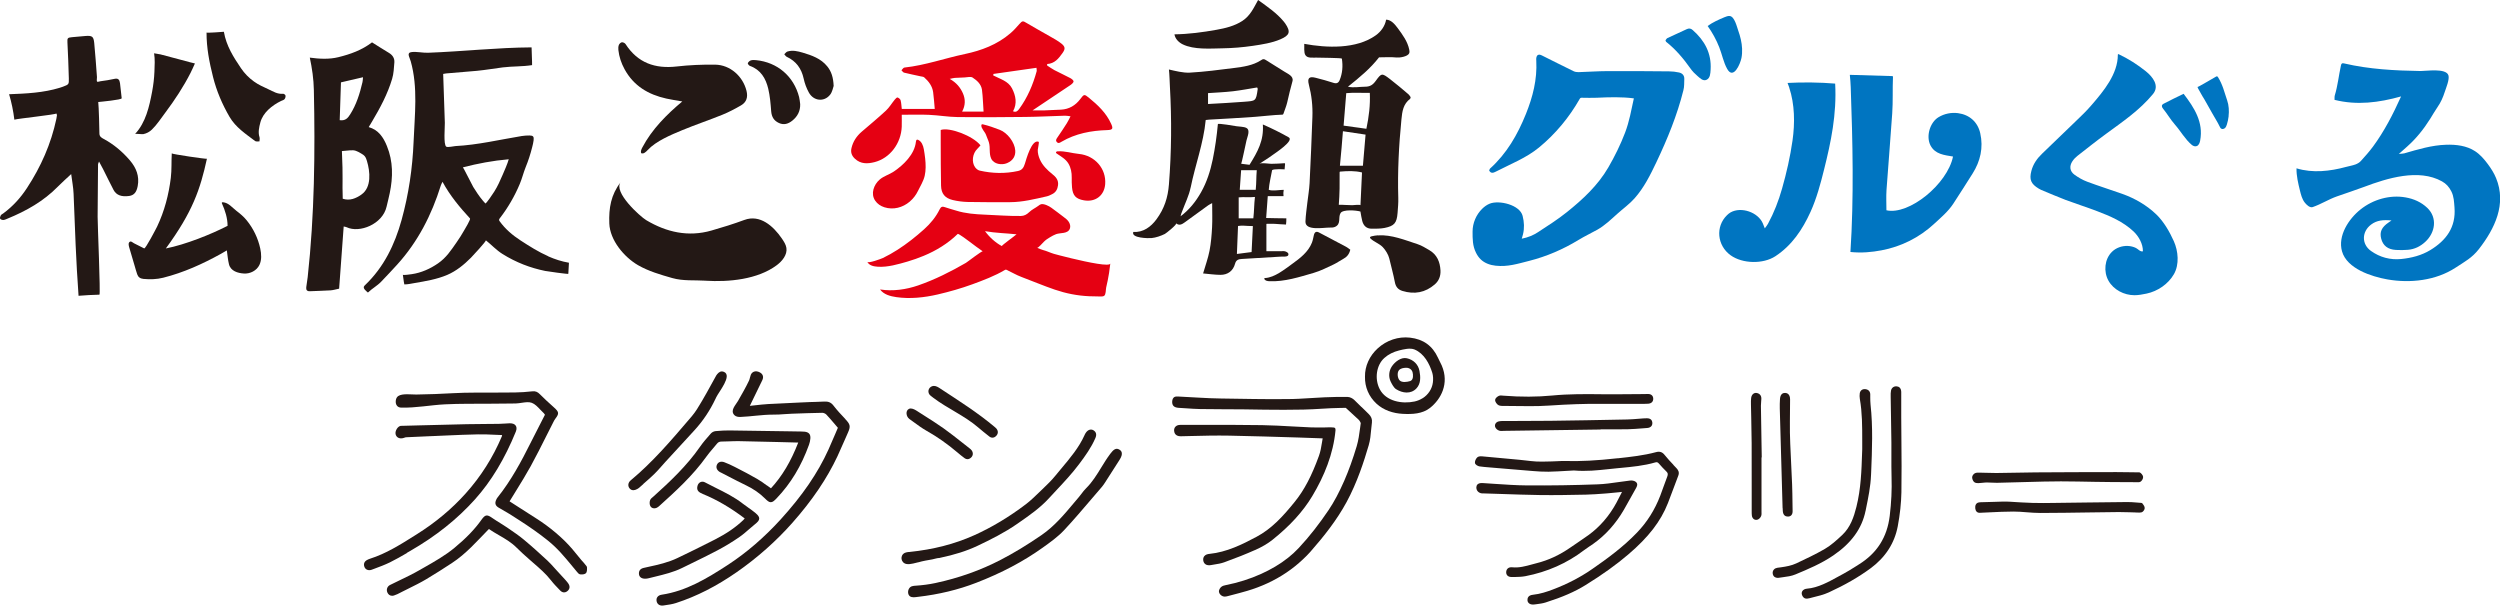
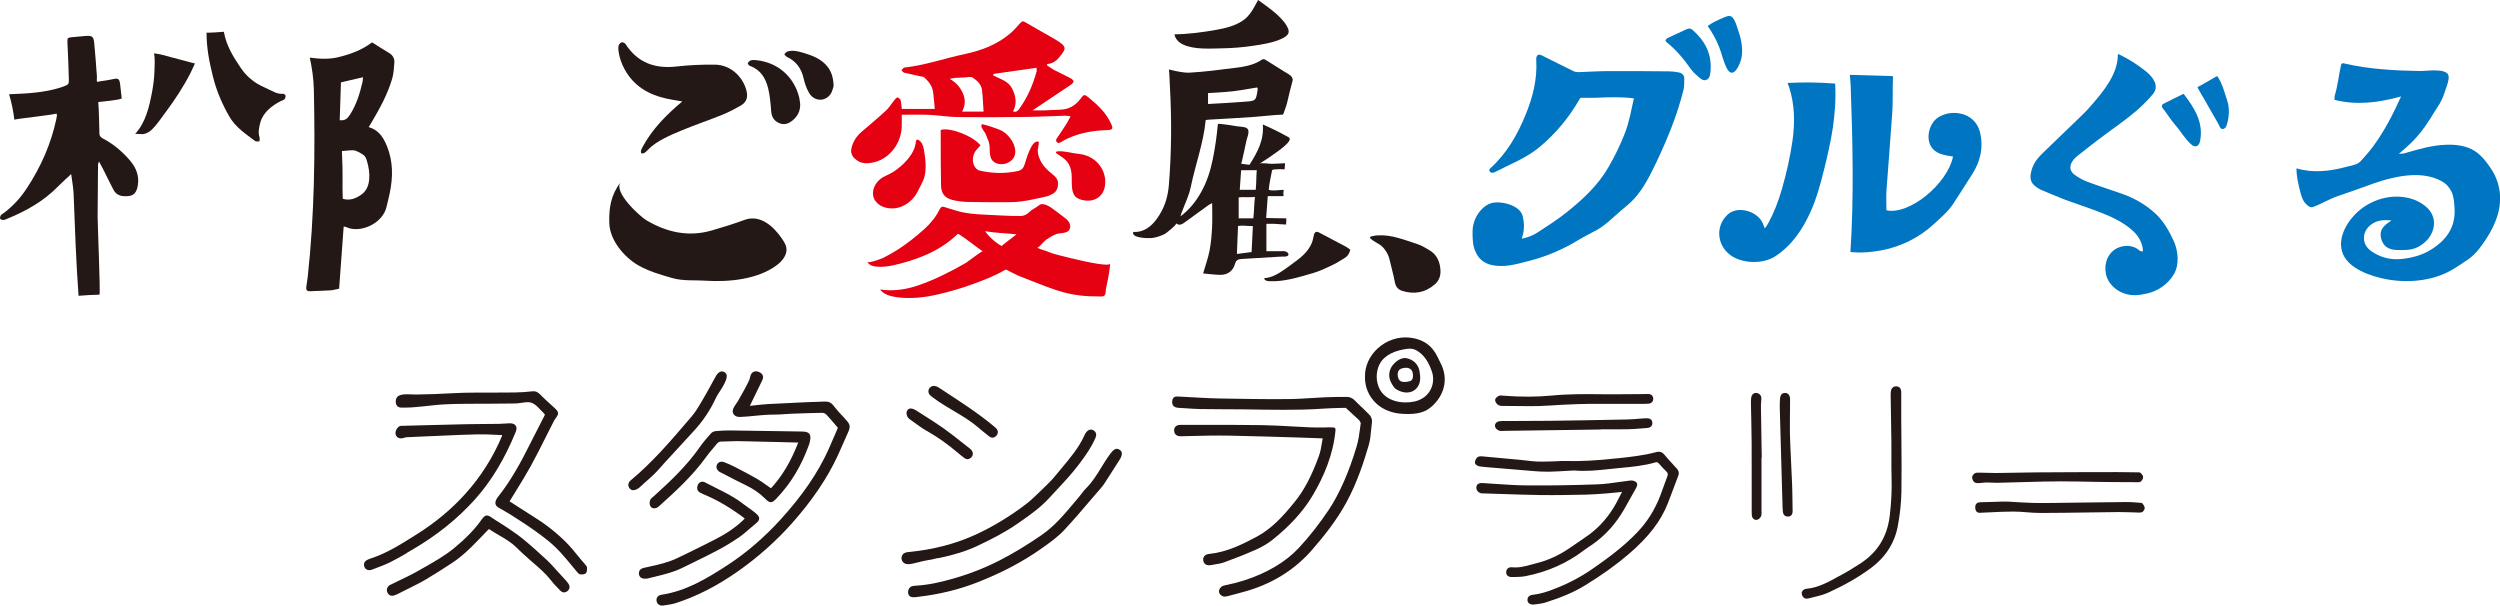
<svg xmlns="http://www.w3.org/2000/svg" id="_レイヤー_2" data-name="レイヤー 2" viewBox="0 0 604.33 146.4">
  <defs>
    <style>
      .cls-1 {
        fill: #0075c1;
      }

      .cls-1, .cls-2, .cls-3 {
        stroke-width: 0px;
      }

      .cls-2 {
        fill: #231815;
      }

      .cls-3 {
        fill: #e50012;
      }
    </style>
  </defs>
  <g id="_レイヤー_1-2" data-name="レイヤー 1">
    <g>
      <g>
        <path class="cls-1" d="M578.07,53.29c-1.97-.19-3.51-.05-4.89.99-2.28,1.7-2.36,4.74-.03,6.39,2.17,1.54,4.66,2.21,7.32,1.94,2.47-.25,4.88-.86,7.02-2.16,3.84-2.34,6.22-5.52,5.84-10.3-.11-1.34-.13-2.65-.77-3.9-.53-1.05-1.23-1.84-2.26-2.41-5.6-3.13-13.22-.78-18.83,1.34-2.18.82-4.39,1.52-6.58,2.3-2.03.72-3.77,1.86-5.84,2.58-.7.24-1.53-.59-1.93-1.11-.64-.83-.9-1.87-1.15-2.88-.43-1.77-.87-3.56-.83-5.38,3.9,1.2,8.11.71,11.97-.34.76-.21,1.55-.33,2.29-.6.48-.18.97-.47,1.31-.85,1.01-1.11,2.01-2.24,2.91-3.45,2.72-3.69,4.81-7.74,6.8-12.14-5.4,1.5-10.64,2.19-16.09.83.02-.4-.03-.77.07-1.1.71-2.32.95-4.81,1.48-7.21.04-.18.09-.37.24-.47.16-.11.38-.07.56-.02,6.04,1.41,12.26,1.73,18.45,1.83,1.37.02,6.12-.77,6.73,1.03.33.95-.6,3.14-.9,4.07-.41,1.27-.95,2.5-1.72,3.6-.64.92-1.19,1.91-1.79,2.86-1.55,2.47-3.35,4.73-5.53,6.67-.59.52-1.18,1.05-2.04,1.81.7-.07,1.02-.06,1.31-.14,3.34-.96,6.62-1.97,10.13-2.08,2.42-.08,4.95.23,6.97,1.55,1.25.81,2.24,1.97,3.13,3.17.77,1.04,1.47,2.14,1.96,3.34,2.59,6.27-.32,12.23-4.14,17.15-1.68,2.16-3.45,3.06-5.64,4.5-4.76,3.13-10.99,3.82-16.51,2.84-3.82-.68-9.76-2.58-10.95-6.78-1.07-3.78,1.63-7.87,4.49-10.14,3.02-2.4,7.06-3.58,10.88-2.9,1.99.35,3.76,1.13,5.24,2.53,2.5,2.39,1.95,6-.51,8.24-1.18,1.08-2.57,1.77-4.18,1.9-.96.08-1.94.09-2.9.03-1.96-.12-3.11-1.04-3.55-2.72-.42-1.63.1-2.77,1.79-3.92.13-.09.25-.17.69-.47Z" />
        <path class="cls-1" d="M359.99,41.21c.07-.17.09-.36.19-.45,4.05-3.64,6.67-8.22,8.68-13.2,1.66-4.12,2.75-8.36,2.51-12.86,0-.16-.03-.32-.02-.48.07-.95.54-1.24,1.39-.81,2.54,1.26,5.07,2.55,7.62,3.79.36.18.81.25,1.21.24,2.36-.07,4.72-.24,7.07-.25,4.94-.03,9.89.02,14.83.06.8,0,1.61.1,2.39.27.81.17,1.33.71,1.29,1.59-.04.91.02,1.86-.22,2.72-1.51,6.05-3.86,11.76-6.52,17.37-1.46,3.07-3,6.18-5.28,8.74-1.26,1.42-2.79,2.5-4.19,3.76-1.52,1.36-3.01,2.81-4.8,3.82-1.5.84-3.06,1.57-4.54,2.47-3.72,2.27-7.75,4.01-11.98,5.08-2.78.7-5.12,1.47-8.06,1.16-1.33-.14-2.66-.6-3.62-1.53-.48-.46-.85-1.01-1.14-1.6-.84-1.67-.83-3.33-.83-5.12,0-2.06.87-4.09,2.34-5.53.53-.52,1.14-.96,1.83-1.23,2.25-.89,7.26.28,7.93,2.97.38,1.51.45,2.96.09,4.44-.07.3-.17.6-.3,1.07,1.51-.3,2.79-.83,3.92-1.57,2.38-1.55,4.79-3.09,7-4.86,3.86-3.1,7.49-6.46,10.02-10.82,1.55-2.68,2.92-5.46,4.03-8.36,1.05-2.76,1.51-5.5,2.13-8.31-2.9-.39-6.06-.29-8.99-.15-1.19,0-2.34.06-3.53,0-.12,0-.26-.01-.37.05-.1.06-.16.16-.22.26-2.54,4.46-5.84,8.44-9.79,11.69-3.1,2.56-6.91,4.02-10.45,5.85-.59.3-1.19.55-1.63-.26Z" />
        <path class="cls-1" d="M447.31,60.9c.86-13.2.54-26.62.07-39.82-.04-1-.11-2-.22-2.99,3.4.1,6.8.2,10.2.3.07,0,.14,0,.19.06.05.05.05.13.04.2-.13,2.92.03,5.85-.18,8.78-.41,6.16-.95,12.32-1.38,18.48-.11,1.65-.02,3.31-.02,4.92,5.45,1.24,14.74-6.32,16.1-12.99-2.12-.36-4.31-.54-5.44-2.67-1.15-2.19-.15-5.6,1.95-6.85,1.39-.84,3.08-1.18,4.69-.97,2.78.37,4.77,2.14,5.38,4.86.79,3.49.02,6.77-1.84,9.72-1.54,2.44-3.09,4.88-4.67,7.3-1.22,1.87-3,3.37-4.64,4.88-3.56,3.3-7.96,5.51-12.73,6.4-2.34.44-4.76.68-7.51.4Z" />
        <path class="cls-1" d="M518.01,60.74c.03-1.76-1.01-3.62-2.27-4.8-2.53-2.37-5.64-3.7-8.81-4.9-2.5-.96-5.06-1.76-7.57-2.7-2.01-.76-3.97-1.62-5.95-2.44-.2-.08-.39-.19-.57-.3-1.9-1.14-2.34-2.19-1.79-4.29.43-1.66,1.37-3,2.61-4.18,2.66-2.55,5.31-5.11,7.96-7.67,1.42-1.37,2.76-2.62,4.02-4.11,2.87-3.32,6.32-7.47,6.31-12.1,0-.05,0-.11.04-.14.05-.05.13-.02.2.01,2.26,1.06,4.57,2.53,6.53,4.11,1.64,1.32,3.39,3.49,1.73,5.5-3.24,3.92-7.3,6.66-11.38,9.65-2.34,1.71-4.61,3.52-6.9,5.31-.46.36-.88.8-1.2,1.29-.79,1.18-.64,2.43.5,3.25.94.68,1.99,1.29,3.07,1.69,2.81,1.05,5.67,1.95,8.5,2.95,3.05,1.09,5.92,2.75,8.26,5.01,1.77,1.72,3.18,4.18,4.18,6.41,1.08,2.42,1.37,5.63.03,7.98-1.38,2.4-3.92,4.13-6.61,4.7-.96.2-1.94.39-2.93.39-2.51,0-5.05-1.31-6.28-3.5-1.23-2.19-.96-5.2.82-6.97.99-.99,2.43-1.49,3.83-1.44.69.03,1.38.19,2,.5.54.27,1.04.99,1.7.79Z" />
        <path class="cls-1" d="M432.51,21.14c-.12-.37-.25-.73-.4-1.09,3.53-.2,7.99-.15,11.51.16.4,7.42-1.02,14.13-2.67,20.73-.86,3.45-1.81,7.03-3.29,10.28-1.94,4.26-4.47,8.07-8.48,10.71-2.97,1.95-7.94,1.85-10.83-.22-3.28-2.36-3.7-6.93-.89-9.68.27-.26.56-.51.88-.69,2.58-1.44,6.64-.04,7.8,2.67.14.34.27.69.47,1.19.3-.43.58-.74.77-1.1,1.46-2.7,2.56-5.53,3.4-8.5,1.09-3.83,1.97-7.69,2.53-11.62.6-4.2.55-8.75-.8-12.82Z" />
        <path class="cls-1" d="M402.6,9.74c.14-.16.27-.44.48-.54,1.54-.73,3.11-1.42,4.66-2.15.56-.27.99-.19,1.45.22,2.89,2.55,4.57,5.63,4.32,9.59-.06.92-.09,1.99-.96,2.42-.87.42-1.6-.39-2.24-.93-.61-.51-1.18-1.1-1.64-1.75-1.71-2.42-3.59-4.66-5.92-6.5-.07-.06-.08-.19-.15-.38Z" />
        <path class="cls-1" d="M421.12,11.79c.03.74-.01,1.49-.15,2.21-.29,1.48-1.96,5.35-3.46,2.65-.92-1.66-1.22-3.48-1.92-5.24-.72-1.82-1.66-3.54-2.8-5.13,1.25-.9,2.66-1.53,4.08-2.12.4-.17.82-.33,1.26-.29,1.17.11,1.74,2.65,2.06,3.54.49,1.36.87,2.87.93,4.38Z" />
        <path class="cls-1" d="M527.86,22.69c2.56,3.34,4.83,6.86,3.99,11.28-.1.54-.31,1.14-.82,1.34-.4.16-.87,0-1.2-.28-1.59-1.32-2.71-3.36-4.08-4.91-1.08-1.23-1.89-2.66-2.92-3.92-.36-.43-.3-.87.12-1.09,1.6-.85,3.23-1.62,4.86-2.42.04-.02.1.03.06.01Z" />
        <path class="cls-1" d="M538.73,28.12c-.08.68-.23,1.35-.42,1.97-.1.31-.22.64-.46.86s-.63.33-.91.15c-.18-.11-.28-.32-.37-.51-.52-1.1-1.16-2.04-1.74-3.1-.64-1.17-1.31-2.33-1.97-3.49-.27-.47-.59-.9-.82-1.38-.25-.54-.64-1.03-.84-1.59.04.11,4.08-2.29,4.49-2.51.07-.04.15-.08.23-.07.12.01.2.12.26.23,1.12,1.79,1.52,3.61,2.19,5.56.42,1.2.5,2.56.35,3.87Z" />
      </g>
      <g>
        <path class="cls-2" d="M17.22,42.07c-1.2,1.12-2.25,2.04-3.23,3.04-3.45,3.52-7.63,5.88-12.15,7.73-.34.14-.68.32-1.03.34-.26.02-.66-.12-.77-.31-.11-.18.01-.57.15-.81.12-.21.4-.32.61-.48,2.29-1.69,4.17-3.75,5.72-6.13,3.37-5.14,5.82-10.67,7.1-16.69.06-.3.11-.61.15-.92,0-.09-.06-.18-.15-.42.1.27-9.39,1.25-10.15,1.51-.25-2.08-.67-4.14-1.27-6.15,4.14-.16,8.28-.34,12.27-1.57.25-.08.5-.15.74-.25,1.41-.54,1.47-.54,1.43-2-.07-2.91-.2-5.82-.34-8.73-.05-1,.03-1.14,1.09-1.24,1.09-.1,2.17-.21,3.26-.29,1.63-.12,1.97.1,2.13,1.71.27,2.74.45,5.49.66,8.24.01.19-.11.96.02,1.08.14.13.63-.07.82-.09,1.11-.14,2.29-.33,3.41-.58.88-.2,1.21.21,1.32,1.05.15,1.18.27,2.35.41,3.64.04.38-5.14.86-5.67.91.14,1.01.29,6.97.28,7.52-.02.8.45,1.09,1.01,1.39,2.47,1.32,4.56,3.1,6.37,5.21,1.52,1.78,2.33,3.8,1.88,6.19-.28,1.52-.91,2.23-2.06,2.4-1.85.26-3.11-.19-3.78-1.46-.85-1.61-1.63-3.25-2.45-4.87-.3-.6-.63-1.18-1.06-2-.13.37-.24.53-.24.69-.03,4.22-.08,8.44-.1,12.66-.01,1.81.73,18.83.44,18.84-1.69.04-3.37.13-5.05.27-.6-8.21-.88-16.41-1.2-24.66-.06-1.55-.37-3.09-.58-4.76Z" />
-         <path class="cls-2" d="M34.86,60.04c.31.15,2.87-4.76,3.11-5.25.89-1.87,1.6-3.81,2.15-5.81.54-1.96.92-3.96,1.17-5.98.24-1.96.12-3.93.23-5.92,0,.18,8.47,1.43,8.5,1.29-1.62,7.37-3.43,12.81-9.93,21.69,4.77-.94,10.96-3.43,14.92-5.47,0-1.85-.59-3.71-1.35-5.39-.03-.06-.06-.14-.04-.2.04-.11.18-.12.29-.11,1.37.14,2.2,1.27,3.21,2.05.93.72,1.76,1.39,2.52,2.33,1.6,1.97,2.74,4.33,3.27,6.81.28,1.32.38,2.76-.21,3.98-.66,1.36-2.23,2.15-3.71,2.06-1.5-.09-3.23-.59-3.64-2.23-.26-1.04-.34-2.13-.52-3.36-.5.29-.97.57-1.45.84-4.42,2.44-8.99,4.52-13.92,5.76-1.58.4-3.17.44-4.8.29-.79-.08-1.26-.44-1.5-1.13-.24-.69-.42-1.39-.63-2.09-.44-1.49-.9-2.98-1.32-4.48-.1-.36-.19-.88-.01-1.11.4-.53.81,0,1.2.2.78.4,1.56.79,2.46,1.24Z" />
        <path class="cls-2" d="M54.12,7.69c.59,3.43,2.33,6.13,4.15,8.82.84,1.24,1.89,2.31,3.1,3.18,1.13.82,2.26,1.3,3.5,1.88s2.2,1.22,3.59,1.1c.19-.02.54.27.56.45.04.28-.06.65-.25.86-.19.22-.56.29-.84.43-2.15,1.06-4.37,2.8-5,5.21-.3,1.14-.58,2.4-.2,3.53.1.31,0,.69-.01,1.03-.36-.02-.81.09-1.05-.09-2.27-1.72-4.69-3.29-6.18-5.84-1.76-3.02-3.14-6.25-3.99-9.64-.91-3.63-1.58-7.05-1.57-10.74,0,.13,3.95-.16,4.18-.19Z" />
        <path class="cls-2" d="M38.72,13.13c.67.13,8.37,2.27,8.4,2.21-.39.84-.69,1.56-1.05,2.26-1.72,3.39-3.82,6.56-6.09,9.6-1.03,1.37-2.04,2.94-3.27,4.13-.56.55-1.28.93-2.05,1.09-.28.06-1.95-.12-1.99-.06,2.57-2.75,3.42-6.61,4.1-10.2.3-1.6.5-3.22.56-4.85.06-1.47.15-2.99-.08-4.43.47.1.98.16,1.48.26Z" />
        <path class="cls-2" d="M94.79,19.06c.38-1.27.44-2.65.54-3.98.07-1.01-.43-1.77-1.32-2.3-1.34-.8-2.64-1.64-4.08-2.54-2.46,1.88-5.24,2.87-8.13,3.58-2.22.56-4.67.42-6.91.11.55,2.58.93,5.18.98,7.83.32,15.1.16,30.19-1.49,45.22-.09.83-.26,1.64-.35,2.47-.07.63.18.98.88.95,1.66-.08,3.32-.1,4.98-.21.65-.04,1.29-.25,2.09-.41.37-5.07.73-10.01,1.1-15.03.31.07.51.09.69.17,3.12,1.51,8.71-.73,9.67-4.93.26-1.11.55-2.22.78-3.34.79-3.84.83-7.63-.69-11.35-.86-2.11-2.02-3.88-4.4-4.58.3-.49.57-.93.83-1.38,1.94-3.27,3.74-6.62,4.83-10.28ZM82.12,29.04c.09-2.92.19-5.88.3-9.13,1.76-.41,3.45-.81,5.33-1.24-.05.54-.05.88-.13,1.2-.64,2.73-1.45,5.38-2.98,7.79-.57.9-1.15,1.58-2.52,1.39ZM87.35,47.05c-1.33.91-2.78,1.55-4.5.99-.15-4.17.11-4.97-.2-11.52.76-.07,1.37-.12,1.97-.18,1.16-.11,1.67.17,2.68.76.33.19.66.4.9.7.25.32.38.72.5,1.11.77,2.53,1.17,6.41-1.35,8.13Z" />
-         <path class="cls-2" d="M132.52,61.94c-2.34-1.03-4.52-2.41-6.72-3.84-1.91-1.24-3.69-2.76-5.02-4.62-.07-.1-.14-.2-.14-.32,0-.15.09-.29.19-.41,1.96-2.54,3.58-5.33,4.82-8.29.56-1.34.88-2.7,1.42-4.05.64-1.56,1.16-3.17,1.57-4.81.14-.55.28-1.11.35-1.68.11-.9-.11-1.16-.98-1.17-.62,0-1.25.03-1.87.13-5.3.87-10.68,2.16-16.05,2.43-.4.02-1.87.38-2.22.14-.71-.49-.31-4.8-.34-5.75-.13-3.94-.27-7.89-.4-11.83.33-.05.52-.1.72-.12,2.48-.21,4.96-.4,7.44-.63,2.09-.2,4.18-.57,6.25-.83,2.35-.29,4.72-.17,7.08-.55.04-.45-.15-4.29-.12-4.29-8.35.05-16.66.99-25,1.3-1.26.05-2.73-.3-3.94-.17-1.38.15-.57,1.16-.27,2.24,1.78,6.32.95,12.96.69,19.42-.26,6.41-1.19,12.74-2.9,18.92-1.66,5.99-4.29,11.42-8.81,15.74-.12.12-.25.24-.31.39-.19.53.66,1.15.98,1.43,1.02-1,2.23-1.6,3.25-2.68,1.29-1.35,2.58-2.71,3.83-4.09,5.01-5.53,8.32-12.01,10.53-19.09.09-.3.26-.58.42-.91,1.83,3.38,4.2,6.2,6.65,8.86.19.21-1.28,2.63-1.45,2.93-.55.97-1.16,1.92-1.8,2.84-1.37,1.97-2.49,3.7-4.48,5.08-1.89,1.31-4.06,2.28-6.34,2.61-.21.03-2.08.31-2.17.15.15.77.17,1.57.36,2.33.84,0,1.66-.19,2.47-.33,2.67-.46,5.39-.9,7.9-1.97,2.19-.94,4.06-2.47,5.73-4.15.28-.28,3.8-4.05,3.6-4.22,1.37,1.09,2.53,2.38,4.04,3.32,1.6,1,3.29,1.85,5.04,2.54,1.7.67,3.46,1.18,5.25,1.55.47.1,5.61.82,5.61.7,0-.19.13-2.69.15-2.68-1.77-.3-3.42-.85-5-1.54ZM116.7,48.47c-.86-1.01-1.6-2.14-2.3-3.27-.25-.41-2.42-4.77-2.5-4.75,3.64-.93,7.15-1.61,11.08-1.95-.23.93-1.26,3.28-1.47,3.75-.61,1.39-1.21,2.79-2.03,4.07-.14.22-1.98,3.04-2.16,2.85-.22-.23-.43-.46-.63-.7Z" />
      </g>
      <g>
        <path class="cls-3" d="M217.98,27.69c0,1.05.03,1.99,0,2.93-.15,4.04-2.85,7.62-6.57,8.57-1.66.42-3.34.51-4.76-.83-.77-.72-1.06-1.55-.82-2.56.37-1.6,1.23-2.89,2.47-3.96,1.96-1.69,3.96-3.33,5.85-5.09.83-.77,1.42-1.79,2.15-2.68.18-.22.5-.55.65-.51.3.09.67.38.75.66.18.64.19,1.32.29,2.12h7.97c-.12-1.29-.2-2.69-.39-4.06-.2-1.47-1.07-2.61-2.15-3.57-.2-.18-.58-.19-.88-.26-1.34-.3-2.68-.56-4-.89-.24-.06-.42-.38-.63-.57.24-.23.46-.64.72-.66,5-.54,9.73-2.24,14.62-3.27,3.97-.84,7.8-2.27,10.97-4.99.8-.68,1.51-1.47,2.2-2.26.72-.82.85-.8,1.78-.23,1.8,1.09,3.66,2.08,5.48,3.14,1,.58,2.04,1.12,2.93,1.84.96.78.91,1.32.21,2.3-.92,1.28-1.86,2.5-3.69,2.62,0,.12,0,.24,0,.36.59.37,1.15.79,1.77,1.12,1.26.66,2.56,1.24,3.81,1.91.34.18.8.53.81.8,0,.29-.42.66-.74.88-2.95,2-5.92,3.97-9.18,6.14,1.14,0,1.95.02,2.76,0,1.37-.04,2.74-.1,4.11-.18,1.96-.1,3.51-1.02,4.67-2.56.89-1.18.96-1.24,2.06-.34,2.18,1.78,4.21,3.68,5.4,6.32.53,1.18.39,1.47-.95,1.52-3.9.12-7.64.82-11.05,2.82-.36.21-.74.51-1.13.07-.36-.41-.1-.75.15-1.12.78-1.13,1.54-2.27,2.27-3.43.31-.48.54-1.01.89-1.68-.55-.06-.94-.15-1.33-.14-3.22.09-6.43.27-9.64.3-5.44.06-10.87.1-16.31.03-2.31-.03-4.61-.44-6.92-.54-2.14-.1-4.29-.02-6.61-.02ZM240.15,17.87c-.02.12-.04.24-.06.36,1.65.87,3.63,1.34,4.55,3.14.9,1.77,1.29,3.64.24,5.53.71.3,1.09-.02,1.48-.55,2.02-2.76,3.33-5.84,4.23-9.11.06-.23-.02-.49-.04-.85-3.54.51-6.96,1-10.39,1.48ZM237.76,26.99c-.06-.93-.1-1.71-.15-2.49-.07-.94-.1-1.89-.24-2.83-.21-1.36-1.22-2.23-2.26-2.92-.45-.3-1.28-.05-1.93-.03-.79.02-1.58.06-2.37.11-.32.02-.64.12-1.23.24,1.63.92,2.58,2.1,3.2,3.52.62,1.44.6,2.91-.21,4.39h5.2Z" />
        <path class="cls-3" d="M237.02,35.13c-.29.32-.51.6-.77.85-1.16,1.11-1.45,3.18-.54,4.45.26.36.69.72,1.11.81,3.07.7,6.15.77,9.24.1,1.02-.22,1.39-.82,1.69-1.78.32-1.01,1.65-6.01,3.33-5.28.17.07-.22,1.69-.22,1.96-.03.77.2,1.58.5,2.28.63,1.45,1.8,2.6,3.02,3.57.84.66,1.54,1.44,1.38,2.68-.12.96-.52,1.71-1.4,2.15-.42.21-.86.44-1.31.54-2.92.66-5.84,1.4-8.87,1.41-3.43.01-6.86.02-10.29-.05-1.2-.03-2.42-.19-3.59-.47-1.9-.46-2.78-1.55-2.82-3.49-.08-3.43-.06-6.86-.08-10.29,0-1.04,0-2.08,0-3.15,2.04-.74,7.79,1.39,9.62,3.72Z" />
        <path class="cls-3" d="M223.64,38.28c.16,1.43.19,2.93-.11,4.21-.31,1.33-1.04,2.46-1.63,3.67-.48.99-1.15,1.86-1.99,2.58-1.69,1.44-3.96,2.05-6.11,1.37-.93-.3-1.71-.81-2.26-1.63-1.11-1.66-.32-3.83,1.08-5.05,1.02-.89,2.34-1.22,3.44-1.96,2.36-1.6,5.02-4.16,5.34-7.18.02-.22.09-.51.31-.54.08,0,.15.02.22.05.85.38,1.23,1.37,1.39,2.29.12.69.24,1.44.32,2.21Z" />
        <path class="cls-3" d="M255.41,37.09c-.06-.04-.11-.09-.14-.15-.04-.11.03-.23.13-.29s.22-.07.34-.07c1.74-.1,3.34.46,5.07.63,3.86.38,6.62,3.56,6.35,7.28-.2,2.77-2.36,4.42-5.12,3.94-1.96-.34-2.72-1.14-2.9-3.14-.07-.79-.08-1.58-.07-2.37.02-1.18-.19-2.36-.8-3.38-.67-1.12-1.77-1.69-2.85-2.44Z" />
        <path class="cls-3" d="M245.42,36.37c.09,1.25-.45,2.42-2,3.07-1.26.53-3.2.26-3.82-1.11-.56-1.23-.18-2.6-.54-3.87-.17-.62-.5-1.22-.7-1.84-.25-.75-1.18-1.52-1.14-2.31,0-.09.03-.19.11-.24.08-.05.19-.03.28-.01,1.37.32,2.76.82,4.08,1.33,1.79.69,3.59,2.96,3.73,4.99Z" />
        <path class="cls-3" d="M265.29,63.76c-3.78-.59-9.75-2.17-10.54-2.4-.9-.27-1.72-.69-2.63-.92-.45-.11-.87-.33-1.4-.53.3,0,1.33-1.18,1.57-1.42.48-.49.93-.79,1.53-1.14.48-.28.96-.56,1.48-.75,1.05-.38,2.83-.03,3.32-1.33.21-.55.04-1.19-.29-1.68s-.82-.85-1.29-1.2c-.97-.73-1.93-1.48-2.91-2.18-.57-.41-1.77-1.02-2.48-.84-.24.06-.43.22-.63.37-.75.56-1.6.92-2.27,1.58-.56.55-1.21.88-1.96.89-2.91.04-5.82-.2-8.73-.32-2.34-.1-4.68-.27-6.93-.98-.9-.28-1.83-.51-2.72-.83-.62-.23-.95-.1-1.25.5-.92,1.87-2.23,3.46-3.77,4.84-2.02,1.81-4.15,3.5-6.43,4.96-1.14.73-2.32,1.4-3.54,1.99-.42.2-3.55,1.36-3.78.92.23.45.66.76,1.13.93s.97.22,1.47.26c2.36.15,4.91-.61,7.16-1.26,1.32-.38,2.62-.86,3.89-1.38,2.98-1.23,5.89-3,8.22-5.29.17-.17,2.67,1.72,2.93,1.92,1.02.79,2.07,1.55,3.13,2.29-.22-.16-3.69,2.56-4.09,2.79-3.67,2.12-7.5,4.05-11.52,5.44-2.93,1.01-6.13,1.47-9.22.98.87,1.22,2.47,1.65,3.96,1.86,3.29.47,6.74.1,9.97-.65,2.84-.66,5.65-1.46,8.39-2.46,2.64-.97,5.45-2.03,7.85-3.46.06-.04.12-.07.19-.08.09-.01.17.03.25.06,1.2.55,2.31,1.24,3.55,1.7,2.7,1.01,5.34,2.14,8.07,3.07,2.73.93,5.44,1.47,8.34,1.6.91.04,1.83.05,2.75.06.29,0,.59,0,.83-.15.48-.29.39-1.52.51-2.03.28-1.16.51-2.34.7-3.52.12-.76.22-1.52.3-2.28-.04.4-1.33.35-3.1.07ZM242.19,59.49c-1.55-.81-3.05-2.19-4.08-3.61,2.54.45,5.07.49,7.62.76-.27.28-3.69,2.73-3.54,2.84Z" />
      </g>
      <g>
-         <path class="cls-2" d="M324.35,14.16c-.03-.17-5.51-.21-6.04-.23-1.01-.04-2.21.22-2.75-.6-.42-.64-.23-1.98-.28-2.73,5.43,1,12.59,1.31,17.29-2.06,1.26-.9,2.24-2.26,2.5-3.79,1.21.03,2.09,1.09,2.81,2.06,1.18,1.59,2.39,3.25,2.78,5.19.06.3.1.62-.02.89-.35.79-2.28,1.09-3.03,1.01-1.4-.15-2.82-.04-4.25-.04-2.07,2.67-4.66,4.82-7.52,7.1,1.41.31,2.72.01,4.13,0,1.18,0,1.87-.41,2.59-1.41,1.39-1.93,1.51-1.9,3.41-.46,1.55,1.18,3.03,2.46,4.52,3.72.22.19.36.48.51.68-.06.2-.06.34-.12.39-1.67,1.26-1.92,3.01-2.11,4.99-.62,6.31-.95,12.62-.76,18.96.04,1.21-.08,2.42-.17,3.63-.19,2.44-.77,3.16-3.15,3.64-1.02.2-2.09.18-3.14.18-1.22,0-1.95-.72-2.25-1.86-.19-.71-.28-1.44-.44-2.29-1.03-.3-4.22-.56-4.8.37-.66,1.07.22,2.63-1.34,3.34-.39.18-.83.17-1.26.17-1.54-.02-5.98.87-5.89-1.48.06-1.52.29-3.04.46-4.56.18-1.57.46-3.14.54-4.71.27-5.32.49-10.65.68-15.98.1-2.65-.19-5.27-.86-7.84-.41-1.58.09-2.05,1.69-1.63,1.42.37,2.85.74,4.25,1.21.78.26,1.23.02,1.51-.66.67-1.64.82-3.34.53-5.23ZM331.13,22.45c-1.98.04-3.79-.12-5.7.07-.22,2.7-.42,5.2-.64,7.85,1.91.26,3.66.51,5.51.76.61-2.94.96-5.68.83-8.68ZM324.63,31.72c-.21,2.92-.42,5.03-.73,8.35h5.56c.22-2.52.42-4.96.64-7.53-1.8-.27-3.55-.53-5.47-.82ZM328.87,49.59c.12-2.68.24-5.27.37-7.9-1.69-.44-3.52-.36-5.25-.21-.05,0-.1.01-.13.05-.03.03-.03.08-.03.12.03,2.65.01,5.22-.2,7.85,1.09-.02,2.15.11,3.24.1.23,0,1.85-.19,1.99,0Z" />
        <path class="cls-2" d="M170.56,67.85c-2.72-.17-5.41.12-8.07-.64-2.84-.81-5.71-1.64-8.26-3.11-3.37-1.95-6.79-6.04-6.94-10.08-.14-3.73.39-6.94,2.75-9.98-1.85,2.37,4.65,8.27,6.19,9.19,4.89,2.91,10.13,4.11,15.75,2.5,2.68-.77,5.34-1.59,7.95-2.56,3.8-1.41,7.01,1.49,9.06,4.47.48.71.98,1.45,1.11,2.29.25,1.66-1,3.18-2.35,4.19-4.62,3.45-11.6,4.09-17.2,3.74Z" />
        <path class="cls-2" d="M164.96,24.53c-1.52-.27-2.7-.44-3.87-.7-4.36-.96-7.92-3.06-10.12-7.11-.79-1.45-1.31-2.99-1.49-4.63-.04-.41-.03-.86.12-1.23.11-.28.46-.61.73-.64.28-.03.73.19.89.44,2.93,4.54,7.13,6.01,12.36,5.41,3.08-.35,6.2-.48,9.3-.44,3.62.05,6.7,2.81,7.57,6.32.39,1.54,0,2.76-1.33,3.53-1.45.84-2.95,1.63-4.5,2.26-3.21,1.3-6.51,2.41-9.71,3.73-2.68,1.11-6.35,2.64-8.34,4.8-.43.46-1.02,1.04-1.59.75-.15-.45.06-.93.28-1.35,2.3-4.39,5.93-8.03,9.7-11.17Z" />
        <path class="cls-2" d="M304.12,0c2.38,1.71,4.5,3.16,6.17,5.17.13.16.27.32.39.5,1.37,2.02,1.1,2.85-1.16,3.83-2.03.88-4.5,1.26-6.68,1.58-2.44.36-4.89.56-7.36.6-2.97.05-6.83.37-9.56-.95-.99-.48-1.85-1.35-2.02-2.43,3.38-.04,6.84-.5,10.17-1.1,2.16-.38,4.38-.93,6.24-2.14,1.92-1.26,2.73-3.11,3.82-5.07Z" />
        <path class="cls-2" d="M326.41,60.36c-.28,1.16-.87,1.78-1.71,2.23-.79.42-1.52.96-2.33,1.34-1.57.73-3.12,1.54-4.77,2.02-3.46,1.01-7.12,2.19-10.73,2.03-.46-.02-1.01-.1-1.22-.51-.03-.06-.05-.14-.01-.2.04-.05.12-.06.19-.06,2.32-.13,4.78-2.16,6.59-3.46,1.89-1.36,3.82-2.84,4.71-5.08.23-.58.33-1.21.47-1.82.18-.76.58-1,1.23-.66,2.19,1.14,4.37,2.29,6.55,3.46.36.19.67.46,1.04.72Z" />
        <path class="cls-2" d="M333.1,56.9c3.25-.23,6.56,1.15,9.59,2.13.99.32,1.9.91,2.81,1.43,1.87,1.08,2.6,2.85,2.71,4.9.07,1.32-.35,2.5-1.38,3.39-2.31,2-4.93,2.46-7.82,1.58-1.04-.32-1.62-.99-1.83-2.13-.36-1.91-.9-3.79-1.34-5.69-.22-.95-.91-2.06-1.58-2.77-.84-.87-2.09-1.24-2.96-2.08-.06-.06-.13-.13-.13-.22-.01-.17.19-.27.36-.31.52-.13,1.05-.21,1.58-.25Z" />
        <path class="cls-2" d="M193.43,25.17c.05,1.67-.63,2.97-1.9,3.99-.97.78-2.02,1.12-3.22.58-1.22-.55-1.78-1.48-1.89-2.84-.14-1.83-.29-3.68-.71-5.45-.59-2.48-1.81-4.59-4.43-5.52-.24-.08-.57-.53-.51-.66.12-.28.43-.57.73-.67.39-.12.84-.1,1.25-.06,5.16.5,9.14,3.9,10.42,8.93.14.55.18,1.14.26,1.7Z" />
        <path class="cls-2" d="M201.52,20.78c-.16.43-.31,1.43-.86,2.12-1.44,1.81-3.99,1.54-5.13-.53-.58-1.04-1.01-2.21-1.26-3.38-.54-2.44-1.82-4.2-4.09-5.26-.24-.11-.4-.41-.6-.62.25-.22.47-.55.76-.65,1.25-.39,2.48-.09,3.68.26,2.22.66,4.41,1.42,5.95,3.32,1,1.23,1.46,2.65,1.55,4.73Z" />
        <path class="cls-2" d="M306.98,32.99c-.14.81-.2,1.39-.34,1.94-.13.55-.34,1.09-.51,1.63.11.06.22.13.33.19.93-.79,1.87-1.58,2.97-2.52-.91-.46-1.59-.8-2.46-1.24Z" />
        <path class="cls-2" d="M287.82,45.34c1.1-5.46,3.11-10.72,3.64-16.33.3-.03.56-.07.82-.09,3.71-.21,7.43-.41,11.14-.68,2.18-.16,4.3-.45,6.48-.52.08,0,.17,0,.24-.06.07-.05.1-.14.13-.22.3-.9.69-1.81.9-2.73.38-1.7.79-3.39,1.26-5.06.35-1.24-1.11-1.79-1.98-2.35-1.45-.93-2.92-1.83-4.38-2.74-.2-.13-.42-.26-.65-.25-.23,0-.43.15-.62.27-1.92,1.24-4.26,1.58-6.52,1.86-3.54.44-7.12.93-10.68,1.12-1.62.08-3.46-.4-5.03-.76.15,1.43.16,2.8.24,4.21.44,7.86.38,15.71-.24,23.57-.25,3.18-1.11,5.85-3.01,8.43-1.35,1.84-3.23,3.22-5.6,3.06-.59,1.52,3.66,1.55,4.41,1.48,1.02-.09,2.31-.54,3.22-1,.3-.15,3.01-2.31,2.71-2.56.79.64,1.45.22,2.11-.25,1.88-1.36,3.75-2.73,5.63-4.09.27-.2.59-.33.98-.55,0,2.06.08,3.95-.02,5.82-.1,1.89-.25,3.8-.61,5.66-.35,1.81-.99,3.56-1.56,5.52,1.57.14,2.86.33,4.17.34,1.79.02,3.1-.97,3.56-2.7.25-.93.87-1.1,1.64-1.14,3.1-.19,6.2-.38,9.31-.56.37-.02.74,0,1.11-.02.45-.02.93-.14.82-.69-.04-.24-.48-.48-.78-.57-.34-.1-.73-.03-1.1-.03-1.14,0-2.29,0-3.43,0v-6.62c.77,0,1.4-.03,2.02,0,.91.05,1.78.15,2.72.17.07-.5.09-1,.08-1.5-1.62-.05-3.27,0-4.88-.08.13-1.81.26-3.51.39-5.28.26,0,3.81.02,3.81,0-.07-.51-.05-1.03.05-1.53-1.03,0-2.68.34-3.62,0,.11-1.58.53-3.19.81-4.76.35-.34,3.03-.21,3.02-.18.04-.42.08-.85.11-1.27,0-.07,0-.14-.04-.19-.04-.04-.11-.04-.16-.03-1.04.06-2.08.14-3.12.14-.6,0-2.42-.32-2.9,0,.93-.61,2.14-1.33,3.27-2.17.55-.41,5.24-3.44,3.83-4.23-2.03-1.15-4.11-2.18-6.25-3.11.27,3.9-1.26,6.59-3.22,9.75-.62-.08-1.32-.16-2.01-.25.08.01,1.16-5.13,1.27-5.61.21-.94,1-2.51-.02-3.05-.6-.32-1.7-.3-2.37-.41-.33-.05-4.48-.79-4.52-.51-.27,2.89-.66,5.68-1.24,8.53-.57,2.77-1.43,5.48-2.83,7.95-1.27,2.25-2.85,4.23-4.95,5.8.06-.43.23-.79.37-1.17.71-1.93,1.66-3.8,2.06-5.79ZM292.02,22.51c1.99-.14,4.02-.22,6.03-.45,1.96-.23,3.91-.61,5.84-.92.08.19.16.28.14.37-.41,3.03-.52,2.86-3.28,3.09-2.87.24-5.76.36-8.73.54v-2.63ZM300.02,41.15h3.78c-.17,2.1-.05,2.62-.25,4.73h-3.86c.11-1.61.22-3.14.33-4.73ZM299.43,47.71c1.4-.14,2.44.06,3.93-.1-.23,1.96-.17,3.32-.39,5.17h-3.54v-5.08ZM299.28,54.63c1.13-.2,1.65.01,3.58.02-.13,2.53-.2,4.02-.31,6.28-1.2.16-2.31.3-3.55.46.09-2.31.18-4.45.27-6.75Z" />
      </g>
      <g>
        <g>
          <g>
            <path class="cls-2" d="M404.51,112.35c-.71-.75-1.44-1.52-2.08-2.33-.58-.75-1.21-.97-2.12-.72-2.97.8-6.09,1.14-9.1,1.47h-.14c-5.07.57-9,.77-12.71.67-.68-.02-1.36.02-2.02.05-.41.02-.82.04-1.23.05l-.9.02c-.93.03-1.9.05-2.83,0-.86-.05-1.73-.15-2.58-.25-.52-.06-1.04-.12-1.56-.17-3-.29-5.99-.57-8.99-.83-.38-.03-.89-.01-1.17.27-.28.29-.58.81-.54,1.29.03.47.73.81,1.09.87.75.11,1.5.17,2.24.23l3.2.27c2.4.21,4.8.41,7.2.6l.24.02c1.25.1,2.54.19,3.83.17,1.54-.03,3.11-.13,4.49-.21.56-.03,1.11-.07,1.63-.09,2.99.26,5.75-.04,8.43-.33.67-.07,1.34-.15,2.01-.21l.85-.08c2.77-.26,5.64-.53,8.39-1.33.39-.12.6-.04.9.31.56.63,1.14,1.29,1.78,1.89.38.36.43.67.19,1.28-.32.81-.62,1.64-.91,2.47-.25.7-.49,1.4-.76,2.09-1.33,3.44-3.17,6.37-5.63,8.93-3.3,3.44-7.14,6.26-10.79,8.78-2.9,2.01-6.03,3.64-9.57,4.98-1.29.49-3,1.08-4.83,1.27-1.15.12-1.3.86-1.28,1.29,0,.3.14.58.37.77.24.2.57.3.96.3.11,0,.22,0,.33-.02l.55-.07c.72-.09,1.45-.19,2.16-.41,4.09-1.3,7.08-2.6,9.69-4.22,4.04-2.5,7.42-4.92,10.33-7.41,4.88-4.17,7.83-7.99,9.56-12.39.49-1.23.95-2.48,1.41-3.72.37-.99.73-1.97,1.11-2.95.31-.82-.08-1.37-.4-1.72-.26-.28-.53-.56-.79-.84Z" />
            <path class="cls-2" d="M384.31,132.03c.27-.19.55-.37.82-.56,2.96-2.09,5.46-4.87,7.43-8.27.59-1.03,1.17-2.06,1.74-3.1.38-.69.77-1.38,1.16-2.07.21-.37.6-1.07-.05-1.56-.39-.3-.97-.35-1.34-.31-.92.11-1.85.24-2.77.37-1.67.24-3.39.49-5.08.55-5.63.21-11.38.3-17.09.26-2.57-.02-5.19-.2-7.73-.37-1-.07-2-.14-3-.2-.56-.03-.95.07-1.21.3-.19.17-.29.4-.31.68-.03.72.37,1.26,1.07,1.47.18.05.36.05.51.05h.12c1.36.04,2.71.09,4.07.13,3.17.11,6.44.22,9.66.27,3.68.05,7.43-.03,11.06-.1,1.5-.03,3.02-.15,4.49-.26l.77-.06c.88-.07,1.75-.16,2.71-.26l.75-.08-.3.59c-.37.73-.7,1.38-1.05,2.03-1.73,3.2-4.02,5.84-6.8,7.85-.87.63-1.77,1.24-2.66,1.84-.55.38-1.11.75-1.66,1.13-2.62,1.82-5.28,3.06-8.14,3.78-.37.09-.75.2-1.12.3-1.63.45-3.16.87-4.82.7-.44-.04-.8.05-1.06.28-.16.14-.36.4-.39.85-.02.44.15.71.29.86.23.24.58.36,1.02.36.02,0,.04,0,.06,0h.69c.85-.02,1.73-.04,2.58-.2,5.29-1.02,10.06-3.13,14.18-6.28.45-.34.91-.66,1.38-.97Z" />
            <path class="cls-2" d="M459.59,100.93c0-1.43,0-2.85,0-4.28v-1.92c-.04-1.01-.6-1.28-1.06-1.33-.7-.09-1.27.33-1.41,1-.09.46-.09.93-.08,1.38v.17c.02,1.47.05,2.95.07,4.42.04,2.21.07,4.42.1,6.62.01,1.08,0,2.16,0,3.25,0,1.68-.01,3.41.04,5.11.1,3.03-.05,6.09-.44,9.35-.63,5.19-3.08,9.03-7.49,11.76-.32.2-.65.4-.97.61-.87.55-1.78,1.12-2.7,1.61-.43.23-.86.46-1.29.7-2.3,1.27-4.92,2.72-7.55,2.92-1.05.08-1.66.93-1.02,1.9.56.85,1.45.44,2.28.24,1.35-.33,2.75-.66,4.03-1.25,3.88-1.78,7.18-3.68,10.08-5.81,3.58-2.64,5.79-6.06,6.57-10.17.54-2.87.83-5.63.88-8.21.07-4.2.04-8.48,0-12.61-.02-1.82-.03-3.63-.04-5.45Z" />
-             <path class="cls-2" d="M450.97,123.5l.09-.46c.55-2.67,1.12-5.43,1.23-8.24l.03-.65c.22-5.36.45-10.9-.15-16.36-.06-.56-.06-1.14-.07-1.7,0-.26,0-.52,0-.78-.02-.69-.44-1.15-1.16-1.24-.72-.09-1.27.31-1.38,1.02-.06.43-.05.89.02,1.33.58,3.3.58,6.64.58,10.17,0,.67,0,1.34,0,2.02l-.03.81c-.14,4.29-.28,8.73-1.38,13.11-.61,2.43-1.44,4.93-3.43,6.8-1.36,1.27-2.7,2.49-4.23,3.38-2.21,1.28-4.57,2.39-6.86,3.47-1.18.55-2.38.76-3.68.95-.56.09-1.25.06-1.68.48-.26.25-.39.6-.36.96.04.48.26.74.44.88.21.16.47.24.77.24.09,0,.18,0,.27-.02.32-.05.65-.09.98-.14,1.02-.13,2.07-.27,3.03-.67,3.1-1.29,6.3-2.63,9.19-4.61,4.35-2.97,6.89-6.48,7.77-10.75Z" />
            <path class="cls-2" d="M479.21,116.71c.37-.04.74-.08,1.09-.08.39,0,.77.02,1.15.04.43.03.85.05,1.28.04,3.78-.09,7.57-.2,11.35-.3,5.46-.15,10.96.09,16.43.12,1.97,0,3.93.04,5.9.03.07,0,.14,0,.21,0,.1,0,.2.01.31.01.16,0,.33-.03.49-.12.31-.18.64-.68.64-1.11-.01-.55-.58-.99-.65-1.04-.2-.15-.43-.14-.64-.12-.06,0-.11,0-.16,0l-1.4-.02c-1.19-.02-2.38-.04-3.6-.04-6.51.01-13.02.02-19.53.07-1.68.01-3.36.04-5.05.08-1.48.03-2.97.06-4.45.07-.86,0-1.71-.02-2.57-.05-.54-.02-1.08-.04-1.62-.04-.31,0-.67-.01-.99.15-.26.13-.66.53-.67.96,0,.42.21.93.49,1.17.3.25.71.26,1.01.26.32-.01.65-.04.97-.08Z" />
            <path class="cls-2" d="M517.94,121.75c-.15-.2-.38-.2-.55-.21h-.08c-.3-.02-.6-.05-.9-.07-.72-.06-1.47-.12-2.21-.11-3.24.03-6.49.07-9.73.11-2.09.03-4.19.06-6.28.08l-1.45.02c-1.77.03-3.59.05-5.38,0-1.84-.06-3.71-.17-5.52-.29-1.22-.08-2.39,0-3.61.03-1.04.03-2.09.06-3.2.09-.27,0-.5.01-.75.07-.58.13-.88.67-.8,1.41.08.7.47,1.1,1.08,1.08.79-.03,1.57-.07,2.36-.11,1.9-.09,3.86-.19,5.79-.19,1.07,0,2.15.08,3.2.17,1.08.08,2.2.17,3.3.17,4.01-.01,8.08-.07,12.02-.13,2.32-.03,4.65-.07,6.97-.09.86,0,1.71.02,2.57.05.43.01.85.03,1.28.04.14,0,.27.01.41.02.23.01.46.03.69.02.16,0,.33-.02.49-.05.36-.06.77-.58.8-.99.03-.41-.25-.78-.51-1.1Z" />
            <path class="cls-2" d="M363.02,98.12c1.09,0,2.19.02,3.28.03,1.15.02,2.31.03,3.48.03,1.56,0,3.13-.03,4.69-.14,4.76-.32,8.73-.45,12.48-.42h10.64c.28,0,.56-.01.84-.03.77-.06,1.21-.5,1.21-1.19,0-.72-.47-1.16-1.25-1.16-.16,0-.39,0-.59.01-.16,0-.32,0-.49.01l-2.69.02c-2.16.02-4.31.04-6.46.02h-.88c-3.96-.05-8.04-.08-12.07.31-3.65.35-7.5.37-11.76.04l-.21-.02c-.28-.03-.59-.07-.89.05-.28.12-.84.46-.92.95-.08.5.43,1.02.58,1.16.33.3.85.33,1.01.33Z" />
            <path class="cls-2" d="M362.38,104.1c.2.06.41.08.61.08.13,0,.27,0,.4-.02.1,0,.21-.01.31-.01l23.15-.32c.06,0,.11-.02.16-.05.62,0,1.23,0,1.85,0,1.55,0,3.15.02,4.73-.02,1.14-.03,2.3-.12,3.41-.21l1.17-.09c.45-.03.79-.18,1.01-.44.14-.16.29-.45.24-.89-.04-.39-.26-1.02-1.3-1.02-.02,0-.04,0-.06,0-.27,0-.55.02-.82.03-.42.03-.84.06-1.26.1-.86.07-1.75.14-2.62.16-7.12.15-13.02.25-18.57.32-2.48.03-4.96.04-7.44.04-1.29,0-2.58,0-3.86.01h-.13c-.33,0-.68,0-1.02.08-.37.08-.67.28-.83.56-.14.24-.16.51-.08.79.13.42.59.78.95.89Z" />
            <path class="cls-2" d="M430.93,122.85c0,.23.01.46.03.69.09,1.1.7,1.33,1.24,1.33.34,0,.61-.11.81-.31.3-.31.33-.75.32-1.1-.01-.68-.02-1.36-.03-2.03-.02-1.41-.03-2.87-.09-4.31-.13-3.28-.29-6.56-.45-9.85-.17-3.57-.04-7.14-.04-10.73,0-1.34-.8-1.54-1.15-1.56-.44-.02-1.2.12-1.29,1.45-.05.81-.07,1.59-.05,2.32.08,2.84.16,5.68.24,8.52l.44,15.58Z" />
            <path class="cls-2" d="M425.87,110.46l-.06-3.54c-.05-2.95-.1-5.9-.14-8.85,0-.39.03-.79.07-1.2l.03-.37c.06-.78-.31-1.32-1.04-1.49-.31-.07-.61-.02-.86.15-.3.21-.5.57-.56,1.03-.06.47-.06.95-.05,1.4v.13c.02,1.09.04,2.18.07,3.27.04,2.05.09,4.1.1,6.15.02,3.62.01,7.24.01,10.86v5.65c0,.34,0,.7.05,1.05.06.36.26.66.52.83.15.09.33.14.51.14.1,0,.2-.01.3-.04.42-.12.78-.55.91-.91.11-.31.1-.63.08-.93,0-.09,0-.18,0-.27v-12.87c.04-.06.06-.13.05-.2Z" />
          </g>
          <g>
            <path class="cls-2" d="M329.14,98.42c-.59-.59-1.17-1.18-1.78-1.75-.35-.33-.98-.71-1.62-.72-1.76-.02-3.61,0-5.52.09-1.12.05-2.25.12-3.37.19-1.88.12-3.81.24-5.71.24-5.32.07-10.77-.07-16.03-.14-3.47-.04-6.86-.33-10.32-.48-.31-.01-.64-.02-.91.13-.35.2-.49.63-.52,1.03-.08,1.12.57,1.52,1.59,1.58.58.03,1.17.07,1.75.11,1.15.08,2.29.16,3.44.18,1.94.04,3.88.04,5.83.05,1.46,0,2.92,0,4.38.02,1.79.02,3.58.05,5.37.08,3.11.05,6.23.04,9.34-.02s5.96-.37,8.97-.4l1.29-.02,2.96,2.73c.14.12.28.25.39.43.09.15.26.44.27.53l-.16,1.19c-.2,1.47-.4,2.99-.82,4.39-.95,3.17-1.94,5.9-3.01,8.35-1.23,2.82-2.48,5.15-3.8,7.11-2.18,3.22-4.57,6.34-7.21,9.15-.78.84-1.63,1.61-2.53,2.33-1.99,1.59-4.22,2.87-6.53,3.92-2.66,1.21-5.57,2.13-8.65,2.74-.33.06-.71.16-1.02.42-.24.2-.66.73-.53,1.28.1.48.58.88.98,1,.13.04.26.06.39.06.26,0,.51-.07.73-.12l1.03-.27c1.23-.32,2.46-.64,3.68-1,3.34-.99,6.54-2.44,9.43-4.39,1.43-.96,2.78-2.04,4.03-3.22.63-.59,1.25-1.2,1.82-1.85,3.25-3.7,6.39-7.66,8.75-12.02,2.57-4.75,4.2-9.83,5.34-13.71.37-1.25.49-2.57.6-3.83.05-.56.1-1.13.18-1.68.1-.79-.16-1.46-.8-2.07-.58-.55-1.14-1.11-1.7-1.67Z" />
            <path class="cls-2" d="M303.36,132.98c1.72-.77,3.09-1.58,4.2-2.46,4.25-3.39,7.41-6.85,9.66-10.6,2.91-4.85,5.08-10.2,5.61-15.85.02-.23.02-.51-.17-.64-.09-.07-.21-.08-.33-.09-.76-.08-1.43-.02-2.18-.01-1.14.01-2.23.02-3.32-.02-1.5-.06-3.01-.14-4.51-.23-2.36-.13-4.8-.27-7.21-.31-4.52-.07-9.11-.07-13.55-.06-1.88,0-3.76,0-5.64,0h-.61c-.52,0-.91.16-1.18.45-.16.18-.35.5-.31.99s.31,1.31,1.58,1.31c.02,0,.05,0,.07,0l2.07-.05c3.15-.08,6.41-.16,9.61-.1,5.55.11,11.1.28,16.64.45l5.94.21c-.05.3-.1.6-.15.91-.19,1.17-.37,2.28-.75,3.32-1.75,4.83-3.54,8.24-5.81,11.06-3,3.73-5.73,6.61-9.27,8.5-3.48,1.86-7.22,3.71-11.37,4.13-.42.04-.94.14-1.27.56-.15.19-.31.52-.25,1.01.07.5.32.78.53.93.24.17.54.26.88.26.15,0,.3-.01.46-.05.27-.05.55-.09.82-.14.8-.12,1.62-.26,2.4-.54,2.93-1.06,5.27-2,7.38-2.94Z" />
            <path class="cls-2" d="M348.52,88.36c-.16-.38-.35-.75-.54-1.11-.13-.26-.26-.52-.38-.78-1.33-2.89-3.54-4.48-6.75-4.85-2.81-.32-5.65.62-7.81,2.59-2,1.82-3.13,4.32-3.08,6.86-.06,2.49.93,4.8,2.78,6.51,1.73,1.6,4.03,2.34,6.35,2.46s4.76.02,6.61-1.45c2.6-2.07,4.7-5.84,2.82-10.23ZM343.9,96.25c-.58.37-1.23.64-1.93.8-3.01.65-6.92-.01-8.46-3-1.28-2.49-.79-5.79,1.12-7.51,1.01-.91,2.24-1.49,3.55-1.82,1.12-.28,2.7-.69,3.8-.22,2.29.99,3.56,3.39,4.26,5.65.21.69.23,1.61.13,2.33-.21,1.56-1.14,2.94-2.46,3.78Z" />
            <path class="cls-2" d="M340.07,86.6c-1.39-.31-2.87.86-3.61,1.96s-.85,2.55-.28,3.7c.29.59.74,1.46,1.29,1.81,1.57,1,3.58,1.24,4.92-.17,1.09-1.15,1.02-2.77.75-4.22-.31-1.63-1.49-2.73-3.07-3.08ZM341.05,92.04c-.06.03-.12.06-.19.08-.7.22-1.99.43-2.55-.2-.5-.56-.62-1.85-.14-2.42.4-.47,1.07-.57,1.69-.6.73-.03,1.41.37,1.6,1.08.16.6.23,1.7-.4,2.05Z" />
          </g>
        </g>
        <g>
          <path class="cls-2" d="M204.34,101.29c-.99-1.04-2-2.12-2.88-3.27-.56-.73-1.23-1.01-2.23-.95-.66.05-1.34.06-2,.08-.47,0-.94.02-1.41.04l-2.25.1c-2.57.11-5.22.23-7.83.38-1.05.06-2.1.18-3.2.3-.41.04-.84.09-1.28.14l.96-1.98c.7-1.44,1.37-2.83,2.05-4.22.39-.79.16-1.5-.61-1.9-.49-.26-.99-.32-1.39-.17-.35.13-.62.39-.78.77-.09.23-.15.47-.21.7-.06.25-.12.49-.22.7-.81,1.7-1.76,3.33-2.69,4.96-.55.96-1.93,2.26-.85,3.38.37.38.95.46,1.47.44,2.58-.1,5.2-.56,7.82-.56h.12c.92.02,1.84-.06,2.74-.12.57-.04,1.14-.08,1.72-.1,2.42-.09,4.93-.18,7.4-.22.31,0,.74.19.97.43.7.74,1.35,1.51,2.05,2.33.24.28.49.57.73.86-.22.5-.43,1.01-.64,1.5-.55,1.29-1.06,2.5-1.62,3.73-2.6,5.73-6.28,11.1-11.56,16.91-3.99,4.38-8.32,8.11-12.88,11.07-5.02,3.26-10.01,6.26-15.89,7.14-.47.07-.84.27-1.05.58-.2.28-.25.63-.17,1.02.14.65.65,1.03,1.32,1.03.09,0,.18,0,.28-.02l.34-.05c.91-.13,1.85-.26,2.74-.55,4.99-1.62,9.8-4.07,14.69-7.47,5.01-3.49,9.53-7.5,13.45-11.93,4.79-5.41,8.35-10.68,10.9-16.1.61-1.31,1.2-2.66,1.77-3.97.25-.58.51-1.15.76-1.73.67-1.52.58-1.97-.68-3.3Z" />
          <path class="cls-2" d="M140.8,135.71c-.8-.99-1.63-2.01-2.47-3-2.32-2.72-5.52-5.36-8.55-7.29-1.53-.97-3.06-1.95-4.56-2.92l-2.04-1.31c.53-.88,1.07-1.75,1.6-2.6,1.25-2.02,2.42-3.93,3.52-5.92,1.31-2.39,2.55-4.86,3.75-7.25.56-1.11,1.11-2.21,1.68-3.32l.06-.12c.13-.25.26-.52.43-.73.97-1.26.94-1.64-.26-2.72l-.24-.22c-1.08-.97-2.19-1.97-3.22-3.02-.56-.58-1.09-.79-1.87-.69-1.41.16-2.8.25-4.12.27-3.32.05-6.64.02-9.95.04-1.51.01-3.22.03-4.91.13-3.02.19-5.99.27-9.02.33-1.17.02-3.35-.32-4.37.37-.33.22-.54.62-.59,1.11-.06.52.06.96.32,1.26.23.27.57.41.97.42,3.54.1,7.06-.61,10.59-.79,3.6-.18,7.2-.12,10.8-.15,1.51-.01,3.03-.03,4.54-.04h.56c.45,0,.92,0,1.38-.03.42-.02.85-.09,1.27-.15.9-.13,1.75-.26,2.44,0,.77.28,1.43.98,2.07,1.66.28.3.57.61.87.88.04.04.08.1.15.2.03.04.06.09.1.15-.35.68-.7,1.37-1.06,2.07-.8,1.57-1.62,3.15-2.42,4.75-2.2,4.41-4.69,9.06-7.95,13.14-.13.16-.24.34-.33.54-.43.89-.23,1.5.63,1.99l.27.15c.75.42,1.53.87,2.27,1.33.82.51,1.63,1.03,2.44,1.56,2.38,1.53,4.71,3.14,6.91,4.92,2.3,1.85,3.97,3.89,5.87,6.18.37.44.73.88,1.12,1.35.2.25.46.57.77.6.1.01.22.02.35.02.36,0,.78-.06,1.03-.3.3-.31.28-.92.27-1.36,0-.25-.19-.45-.35-.63l-.73-.89Z" />
          <path class="cls-2" d="M98.34,133.65l.82-.47c6.23-3.59,11.35-7.67,15.67-12.48,3.94-4.4,7.17-9.76,9.87-16.38.29-.72.14-1.18-.04-1.44-.26-.38-.76-.56-1.42-.56-.41.01-.81.04-1.21.07-.47.03-.96.06-1.44.07-1.11.02-2.22.03-3.33.03-1.46.01-2.92.02-4.38.05-3.78.08-7.56.18-11.33.28l-4.09.11c-.06,0-.13,0-.19,0-.13,0-.28,0-.44.02-.33.07-.66.33-.9.71-.27.43-.39.91-.3,1.3.08.35.27.62.55.8.33.21.75.26,1.21.16.12-.03.24-.07.36-.11.16-.06.3-.11.44-.11,1.85-.09,3.71-.17,5.56-.25l1.25-.05c.99-.04,1.98-.08,2.98-.13,2.47-.11,5.03-.22,7.55-.27,1.37-.03,2.72.03,4.14.1.57.03,1.14.05,1.71.07-.02.13-.03.23-.07.32-2.13,5.05-5.06,9.69-8.74,13.79-3.32,3.71-7.28,7.02-11.77,9.84l-.65.41c-3.36,2.11-6.83,4.3-10.7,5.53-.27.09-.51.19-.72.31-.66.36-.89.94-.65,1.63.11.32.33.57.63.71.17.08.36.12.56.12.18,0,.37-.03.56-.1l.67-.25c1.24-.46,2.53-.94,3.74-1.53,1.41-.69,2.79-1.49,4.12-2.26Z" />
          <path class="cls-2" d="M185.36,117.34c-.78-.57-1.52-1.1-2.31-1.56-1.66-.97-3.41-1.87-5.08-2.73l-.41-.21c-.83-.43-1.66-.8-2.46-1.1-.8-.3-1.51-.07-1.8.61-.28.66-.02,1.31.7,1.75.06.04.13.07.2.1.03.01.06.03.09.04.6.31,1.2.62,1.8.93,1.39.72,2.83,1.47,4.27,2.16,1.8.87,3.29,1.91,4.55,3.16.6.6.98.91,1.41.91h.01c.44,0,.82-.33,1.42-.96,3.41-3.57,5.96-7.8,7.81-12.93.18-.49.29-1.01.33-1.5.08-.99-.32-1.5-1.31-1.65-.29-.04-.59-.05-.87-.05l-3.08-.05c-4.78-.08-9.56-.15-14.33-.21-.97,0-2.01.04-3.28.16-.36.03-.86.22-1.15.55l-.1.11c-.87.99-1.78,2.01-2.54,3.11-3.21,4.63-7.29,8.46-11.2,11.98-.07.07-.15.13-.23.2-.26.21-.52.42-.64.73-.17.44-.16,1.01.02,1.39.18.39.54.6.97.6.19,0,.39-.04.6-.13.24-.11.44-.27.66-.47,3.79-3.42,8.07-7.29,11.38-11.94.47-.66,1.01-1.29,1.54-1.91.34-.39.67-.78.99-1.18.29-.36.61-.51,1.11-.51.61,0,1.22-.03,1.84-.05.76-.03,1.54-.06,2.32-.05,3.08.06,6.16.13,9.24.21l3.82.1c.33,0,.65.02,1.04.03h.27c-1.78,4.59-3.88,8.11-6.59,11.06-.34-.24-.66-.47-.98-.7Z" />
          <path class="cls-2" d="M270.55,108.66c-.81-.46-1.41.05-2.14,1.01-.82,1.08-1.53,2.24-2.22,3.37-1.06,1.73-2.15,3.51-3.63,4.97-.43.42-.8.9-1.15,1.37-.21.28-.43.56-.65.82-.36.43-.73.86-1.09,1.29-2.35,2.81-4.79,5.72-7.89,7.85-3.42,2.35-6.64,4.31-9.86,5.98-4.92,2.55-10.09,4.39-15.81,5.62-1.53.33-3.18.54-4.75.64-.31.02-.63.04-.93.14-.64.21-.98.92-.91,1.58.04.36.18.63.41.82.23.18.53.26.92.26.14,0,.29-.01.46-.03.19-.03.39-.05.58-.07,5.03-.58,9.77-1.72,14.12-3.41,6.12-2.37,11.36-5.14,16.01-8.46l.14-.1c1.76-1.26,3.58-2.56,5.06-4.14,2.3-2.46,4.51-5.06,6.66-7.58.84-.98,1.67-1.97,2.52-2.94.27-.32.5-.67.71-.99,1.18-1.83,2.35-3.66,3.52-5.5.47-.73.64-1.31.53-1.76-.07-.3-.27-.55-.6-.73Z" />
          <path class="cls-2" d="M221.99,135.93c.54-.15,1.09-.3,1.66-.4s1.15-.21,1.72-.31c.54-.1,1.17-.34,1.71-.34,3.67-.77,6.59-1.7,9.2-2.93,3.19-1.51,6.57-3.2,9.63-5.33l.37-.26c2.52-1.75,5.13-3.56,7.28-5.91.6-.66,1.22-1.32,1.83-1.97,1.86-1.99,3.78-4.04,5.45-6.27,1.52-2.02,2.96-4.03,3.95-6.32.35-.81.21-1.42-.41-1.84-.65-.43-1.4-.19-1.92.59-.13.18-.22.38-.3.56-1.34,2.98-3.46,5.5-5.5,7.93-.52.62-1.04,1.25-1.56,1.88-.92,1.14-2.01,2.18-3.06,3.19l-.81.78c-1.03.99-2.09,2.03-3.23,2.9-4.04,3.07-8.25,5.6-12.53,7.52-4.7,2.11-9.82,3.43-15.64,4.03h-.14c-.31.04-.64.07-.93.2-1.29.59-1.04,2.42.33,2.7.54.11,1.1,0,1.65-.11.42-.08.83-.19,1.24-.3Z" />
          <path class="cls-2" d="M136.77,140.29c-.66-.74-1.34-1.46-2.01-2.19-.23-.25-.46-.51-.7-.77-.55-.62-1.13-1.26-1.75-1.84-1.76-1.63-3.66-3.36-5.67-5.03-1.16-.97-2.44-1.83-3.66-2.67l-.42-.29c-.54-.37-1.1-.72-1.64-1.05-.61-.38-1.25-.77-1.85-1.19-1.28-.9-1.73-.96-2.68.38-1.62,2.29-3.7,4.45-6.53,6.79-2.21,1.83-4.79,3.3-7.29,4.72-.44.25-.87.49-1.3.74-1.49.86-3.08,1.62-4.61,2.36-.8.38-1.59.77-2.38,1.16-.67.34-.94,1.09-.65,1.79.22.53.64.82,1.15.82.14,0,.29-.02.45-.07.56-.17,1.09-.44,1.6-.71l.19-.1c.56-.29,1.13-.57,1.7-.85,1.45-.72,2.95-1.46,4.36-2.3,2.09-1.24,4.17-2.58,6.17-3.89,3.43-2.23,6.08-5.31,8.93-8.22.77.53,1.6,1.01,2.39,1.47,1.49.86,3.04,1.76,4.29,3.02,1.03,1.04,2.1,1.98,3.29,3.03l.71.62c1.53,1.32,3.1,2.68,4.36,4.3.6.78,1.3,1.49,1.97,2.19l.24.25c.53.54,1.18.59,1.75.11.56-.47.65-1.09.25-1.74-.2-.32-.45-.6-.67-.84Z" />
          <path class="cls-2" d="M167.1,136.21c2.08-1.01,4.23-2.06,6.31-3.16,1.84-.97,3.64-2.06,5.34-3.24.83-.57,1.61-1.25,2.36-1.91.46-.41.94-.82,1.43-1.21.59-.47.98-.87.99-1.34,0-.39-.24-.77-.85-1.29-.58-.49-1.2-.93-1.81-1.36-.43-.3-.87-.61-1.29-.94-2.02-1.58-4.32-2.72-6.55-3.83-.87-.43-1.76-.88-2.63-1.34-.34-.18-.71-.2-1.05-.06-.36.16-.63.49-.74.92-.28,1.09.26,1.54,1.28,1.96,3.39,1.38,6.7,3.32,10.13,5.91l-.02.03c-.11.14-.22.26-.33.37-1.81,1.73-4.02,3.25-6.77,4.66-3.24,1.65-6.24,3.14-9.17,4.53-1.01.48-2.13.89-3.43,1.26-1.12.32-2.28.58-3.41.82-.44.1-.89.2-1.33.3-.75.18-1.13.65-1.11,1.36.02.71.47,1.15,1.25,1.23.09.01.18.01.27.01.27,0,.55-.04.83-.11.54-.14,1.08-.27,1.62-.4,2.16-.53,4.41-1.07,6.47-2.09.73-.36,1.46-.72,2.19-1.07Z" />
          <path class="cls-2" d="M155.48,117.01c.89-.77,1.8-1.57,2.66-2.4.64-.62,1.23-1.29,1.81-1.95.3-.34.6-.68.91-1.02,1.07-1.16,2.14-2.33,3.21-3.49,1.27-1.39,2.54-2.77,3.82-4.16,2.03-2.22,3.73-4.75,5.05-7.54,0,0,.21-.44.21-.44.59-1.26,3.91-5.21,1.88-6.1-.77-.34-1.27.08-1.66.54-.18.2-.31.45-.42.66-.35.62-.69,1.24-1.03,1.86-.67,1.22-1.36,2.48-2.08,3.7l-.26.44c-.7,1.2-1.43,2.43-2.32,3.48l-.64.75c-4.36,5.11-8.87,10.39-14.15,14.77-.62.51-.76,1.28-.34,1.87.24.35.58.52.97.52.27,0,.58-.09.89-.26.17-.09.37-.21.53-.35.33-.29.66-.58.99-.87Z" />
          <path class="cls-2" d="M225.61,96.16c3.45,2.61,7.54,4.32,10.88,7.19.77.66,1.64,1.37,2.65,2.16.25.2.51.29.77.29.35,0,.68-.17.97-.5.46-.54.44-1.18-.06-1.75-.09-.1-.19-.18-.29-.27l-.07-.06c-4.16-3.5-8.7-6.35-13.19-9.31-.47-.31-.99-.64-1.56-.62-.47.02-.92.3-1.14.72s-.18.95.09,1.33c.14.19.32.34.51.48.14.11.29.22.43.33Z" />
          <path class="cls-2" d="M219.78,101.25c.37.26.74.53,1.11.8.98.72,1.99,1.46,3.06,2.07,2.6,1.46,5.11,3.23,7.49,5.25.5.43,1.1.93,1.75,1.4.22.16.45.23.68.23.33,0,.65-.16.94-.46.43-.46.47-1.08.1-1.64-.15-.22-.36-.39-.58-.56-.61-.47-1.21-.94-1.81-1.42-1.43-1.13-2.92-2.3-4.43-3.38-1.55-1.1-3.19-2.14-4.77-3.14-.61-.38-1.21-.77-1.82-1.16-.46-.29-1.22-.67-1.76-.41-.94.46-.67,1.89.04,2.4Z" />
        </g>
      </g>
    </g>
  </g>
</svg>